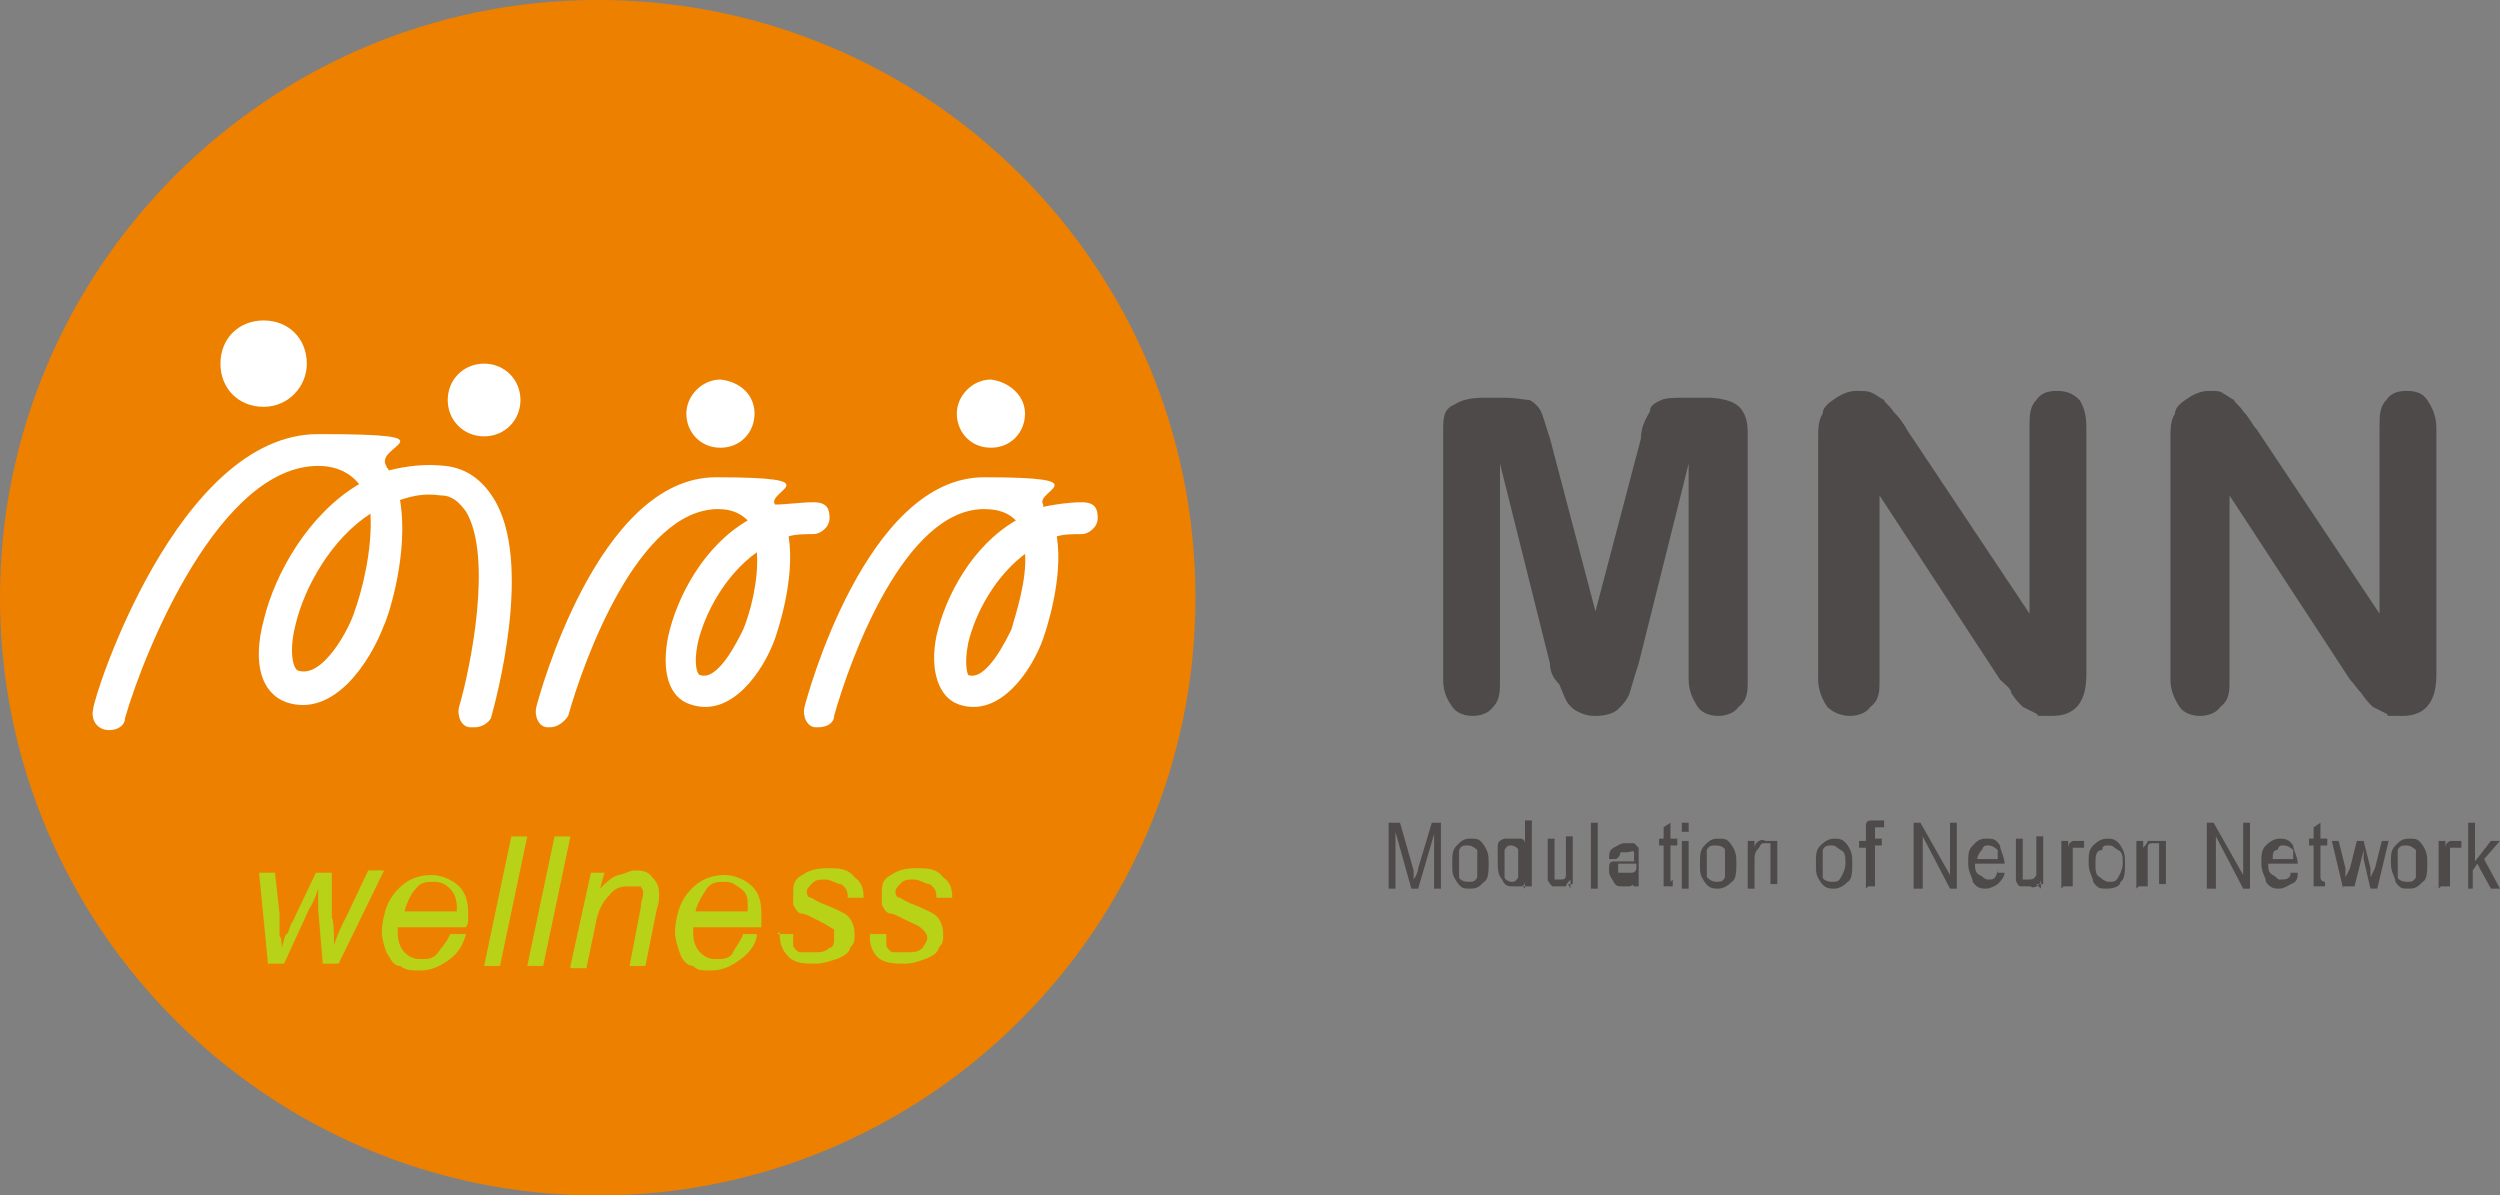
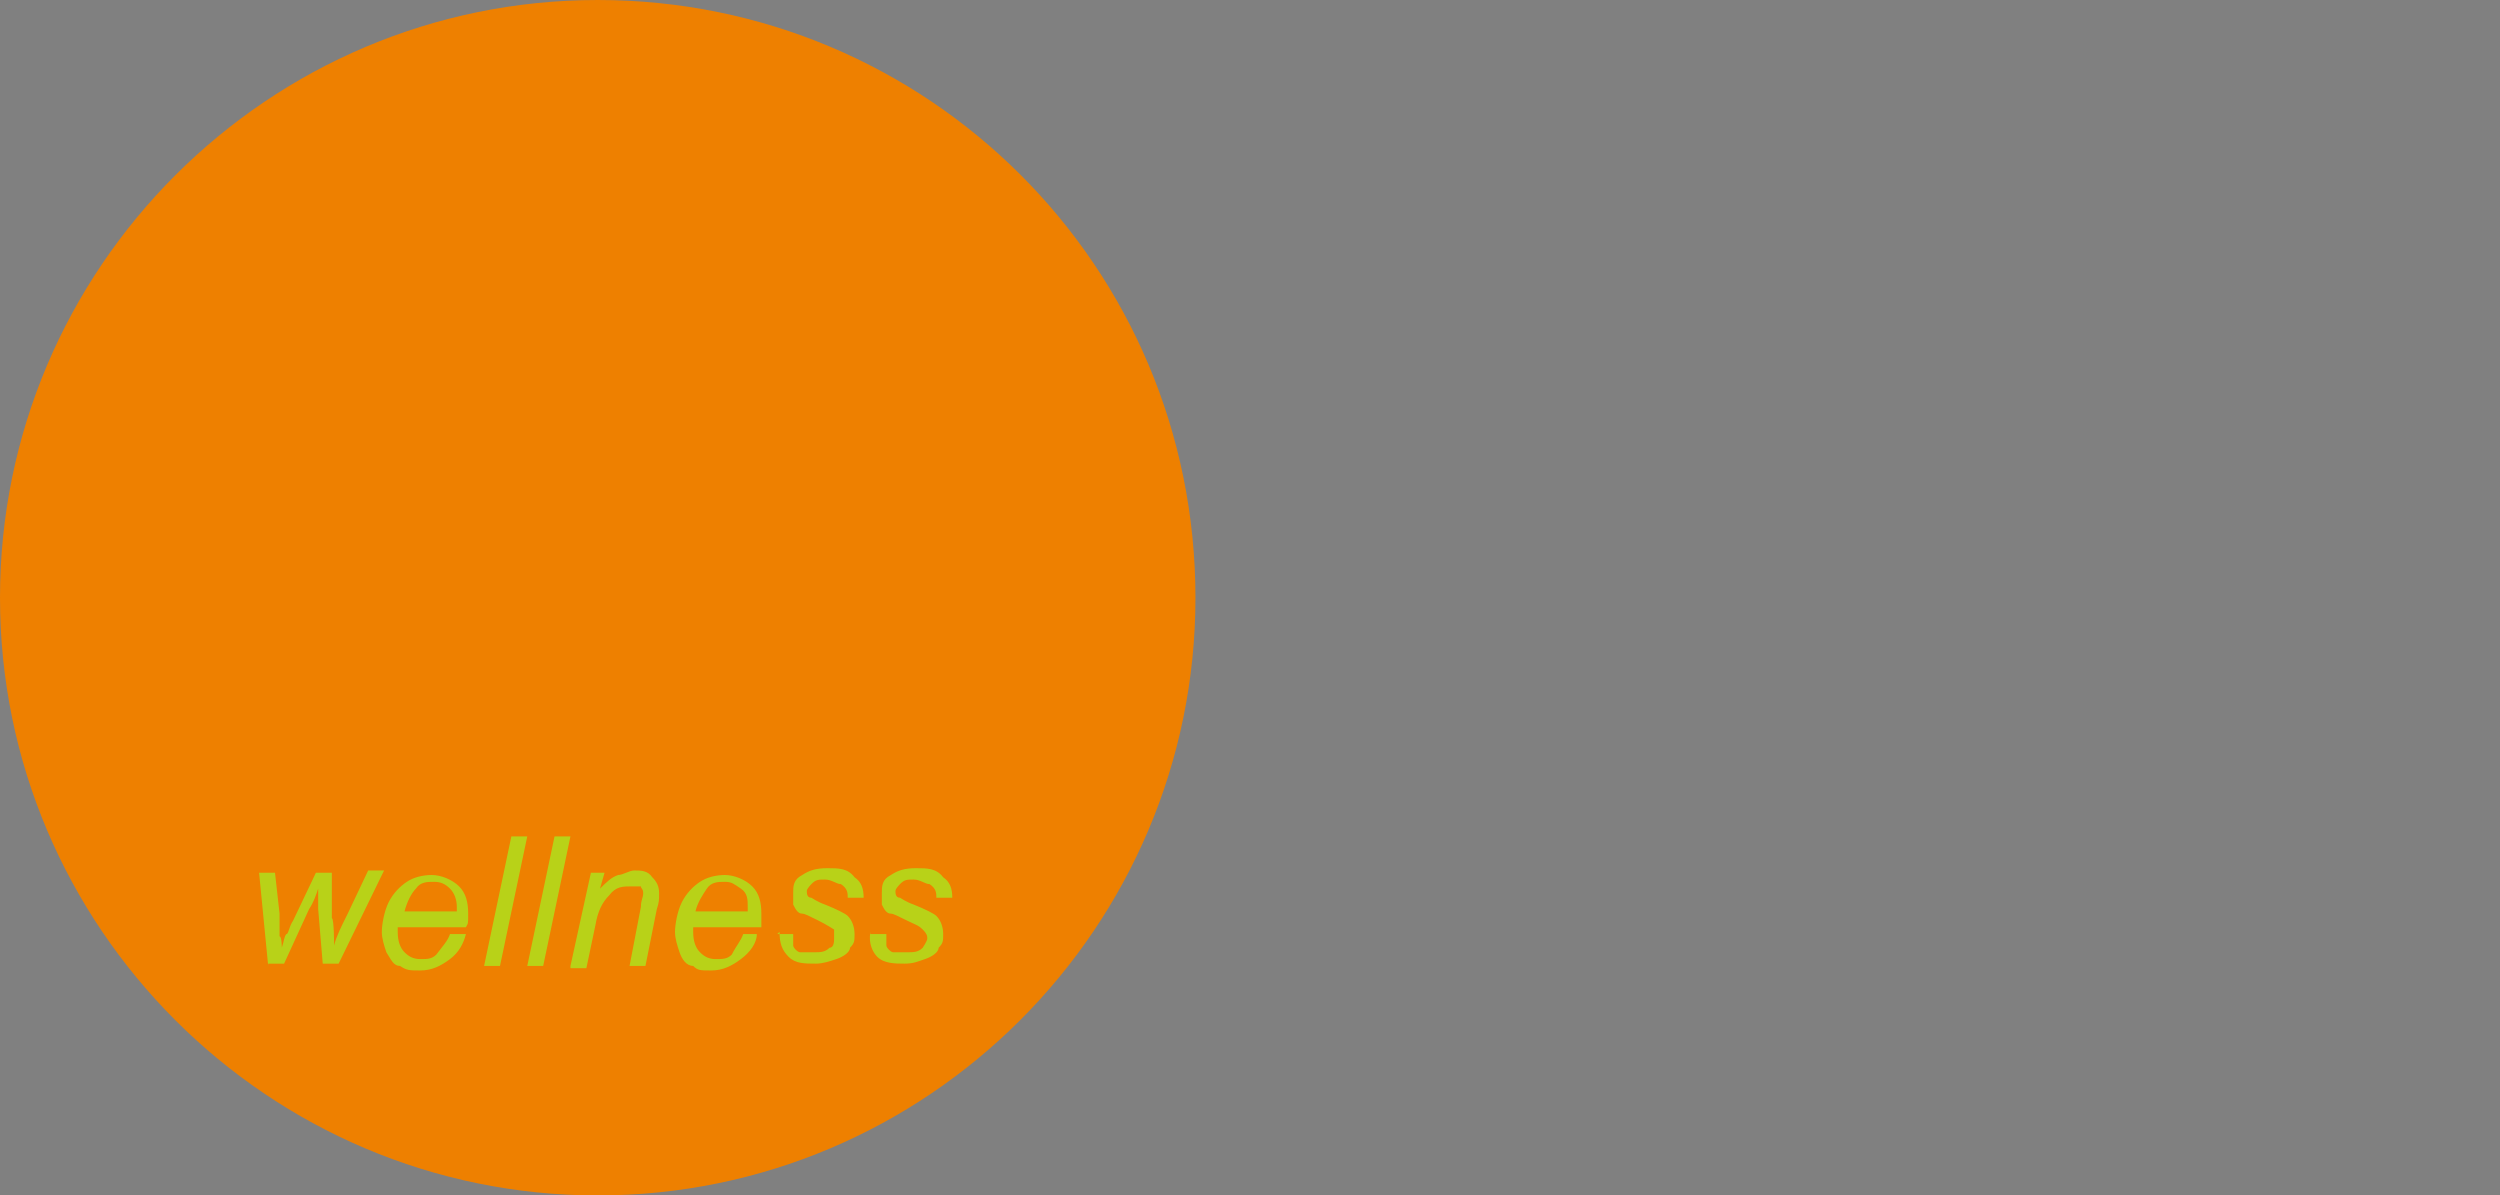
<svg xmlns="http://www.w3.org/2000/svg" viewBox="0 0 110 52.6">
  <rect x="0" y="0" width="110" height="52.6" fill="#808080" stroke="none" />
  <g data-name="レイヤー_1のコピー">
    <path d="M52.6 26.3c0 14.5-11.8 26.3-26.3 26.3S0 40.8 0 26.3 11.8 0 26.3 0s26.3 11.7 26.3 26.3Z" style="fill:#ee8000" />
-     <path d="M13.5 16c0 1-.8 1.9-1.9 1.9s-1.9-.8-1.9-1.9.8-1.9 1.9-1.9 1.9.8 1.9 1.9Zm9.4 1.6c0 .9-.7 1.6-1.6 1.6s-1.6-.7-1.6-1.6.7-1.6 1.6-1.6 1.6.7 1.6 1.6Zm-2 14.4h-.2c-.4 0-.6-.5-.5-.9.5-1.7 1.5-6.6.3-8.6-.3-.4-.6-.7-1.1-.7-.7-.1-1.2 0-1.8.2.4 2.3-.5 5.1-.7 5.5-.6 1.6-2.2 4.1-4.3 3.4-1.1-.4-1.5-1.7-1-3.6.5-2.1 2-4.7 4.2-6-.4-.5-1-.8-1.8-.8-4.3 0-7.6 8-8.5 11.1 0 .4-.5.6-.9.5s-.6-.5-.5-.9c0-.5 3.7-12.1 9.9-12.1s2.4.5 3 1.4c0 .1.1.1.1.2.8-.2 1.6-.3 2.5-.2.9.1 1.6.6 2.1 1.4 1.8 2.8.1 9-.1 9.7-.1.2-.4.4-.7.4Zm-4.6-9.4c-1.7 1.1-2.9 3.2-3.3 4.9-.3 1.2-.1 1.9.1 2 1.1.4 2.3-1.9 2.5-2.6.3-.8.8-2.7.7-4.3Zm16.9-4.4c0 .8-.6 1.5-1.5 1.5s-1.5-.7-1.5-1.5.7-1.5 1.5-1.5c.9.1 1.5.7 1.5 1.5ZM24.3 32h-.2c-.4 0-.6-.5-.5-.9S26.3 21 31.5 21s2.2.6 2.6 1.2c.5 0 1.1-.1 1.7-.1s.7.3.7.7-.4.7-.7.7-.8 0-1.1.1c.3 1.9-.5 4.2-.6 4.5-.5 1.4-1.9 3.5-3.7 2.9-1-.3-1.3-1.5-1-3 .4-1.8 1.6-4 3.5-5.1-.3-.3-.7-.5-1.3-.5-3.5 0-5.9 6.6-6.6 9.1-.2.3-.5.5-.8.5Zm9-7.7c-1.4 1-2.3 2.7-2.6 4-.2 1 0 1.4.1 1.4.8.3 1.7-1.6 1.9-2 .3-.7.7-2.2.6-3.4Zm11.8-6.1c0 .8-.6 1.5-1.5 1.5s-1.5-.7-1.5-1.5.7-1.5 1.5-1.5c.8.1 1.5.7 1.5 1.5Zm-9 13.8h-.2c-.4 0-.6-.5-.5-.9S38.1 21 43.3 21s2.2.6 2.6 1.2v.1c.5-.1 1.1-.2 1.7-.2s.7.3.7.7-.4.7-.7.7-.8 0-1.1.1c.3 1.9-.5 4.2-.6 4.5-.5 1.4-1.9 3.5-3.7 2.9-.9-.3-1.3-1.5-1-3 .4-1.8 1.6-4 3.5-5.1-.3-.3-.7-.5-1.4-.5-3.5 0-5.9 6.6-6.6 9.1 0 .3-.3.5-.7.5Zm9.1-7.7c-1.4 1-2.3 2.7-2.6 4-.2 1 0 1.4 0 1.4.8.3 1.7-1.6 1.9-2 .2-.7.7-2.2.6-3.4Z" style="fill:#fff" />
    <path d="m11.8 42.5-.4-4.1h.7l.2 1.8v1c.1 0 .1.5.1.5.1-.3.1-.5.2-.6.1 0 .1-.3.3-.6l1-2.1h.7v2c.1 0 .1 1.2.1 1.2.1-.4.3-.8.6-1.4l.9-1.9h.7l-2 4.1h-.7L14 40v-.9c-.1.3-.2.6-.4.9l-1.1 2.4h-.7Zm8-1.4h.7c-.1.4-.3.8-.7 1.1-.4.3-.8.5-1.3.5s-.6 0-.9-.2c-.3 0-.4-.3-.6-.6-.1-.3-.2-.6-.2-.9s.1-.9.3-1.3.5-.7.8-.9.7-.3 1.1-.3.9.2 1.2.5c.3.3.4.7.4 1.2s0 .4-.1.6h-3v.2c0 .4.1.7.3.9.2.2.4.3.7.3s.5 0 .7-.2c.3-.4.5-.6.6-.9Zm-2-1h2.3v-.2c0-.3-.1-.6-.3-.8-.2-.2-.4-.3-.7-.3s-.6 0-.8.3c-.2.2-.4.6-.5 1Zm3.5 2.4 1.2-5.7h.7L22 42.5h-.7Zm1.9 0 1.2-5.7h.7l-1.2 5.7h-.7Zm1.9 0 .9-4.1h.6l-.2.7c.3-.3.5-.5.8-.6.2 0 .5-.2.7-.2.3 0 .6 0 .8.3.2.2.3.4.3.7s0 .4-.1.7l-.5 2.5h-.7l.5-2.6c0-.3.1-.4.1-.6s-.1-.2-.1-.3h-.4c-.4 0-.7 0-1 .4-.3.3-.5.7-.6 1.3l-.4 1.9h-.7Zm7.5-1.4h.7c0 .4-.3.8-.7 1.1s-.8.5-1.3.5-.6 0-.8-.2c-.3 0-.5-.3-.6-.6s-.2-.6-.2-.9.1-.9.3-1.3.5-.7.8-.9.7-.3 1.1-.3.9.2 1.2.5.4.7.4 1.2v.6h-3v.2c0 .4.1.7.3.9.2.2.4.3.7.3s.5 0 .7-.2c.2-.4.4-.6.5-.9Zm-2-1h2.3v-.2c0-.3 0-.6-.3-.8s-.4-.3-.7-.3-.6 0-.8.3-.4.6-.5 1Zm3.6 1h.7v.5c0 .1.2.3.3.3h.6c.3 0 .5 0 .7-.2.2 0 .2-.3.2-.4v-.4s-.3-.2-.7-.4-.6-.3-.7-.3c-.2 0-.3-.2-.4-.4v-.5c0-.3 0-.6.4-.8.3-.2.6-.3 1.1-.3s.9 0 1.2.4c.3.2.4.5.4.9h-.7c0-.2 0-.4-.3-.6-.2 0-.4-.2-.7-.2s-.4 0-.6.2c0 0-.2.2-.2.3s0 .3.2.3c0 0 .3.2.6.3.5.2.9.4 1 .5.2.2.3.5.3.8s0 .4-.2.6c0 .2-.3.4-.6.5s-.6.2-.9.2c-.5 0-.9 0-1.2-.3s-.4-.6-.4-1.1Zm4.1 0h.7v.5c0 .1.2.3.3.3h.6c.3 0 .5 0 .7-.2 0 0 .2-.3.2-.4s0-.2-.2-.4-.3-.2-.7-.4-.6-.3-.7-.3c-.2 0-.3-.2-.4-.4v-.5c0-.3 0-.6.4-.8.3-.2.6-.3 1.1-.3s.9 0 1.2.4c.3.2.4.5.4.9h-.7c0-.2 0-.4-.3-.6-.2 0-.4-.2-.7-.2s-.4 0-.6.2c0 0-.2.2-.2.3s0 .3.2.3c0 0 .3.2.6.3.5.2.9.4 1 .5.2.2.3.5.3.8s0 .4-.2.6c0 .2-.3.4-.6.5s-.5.2-.9.2-.9 0-1.2-.3c-.2-.2-.4-.6-.3-1.1Z" style="fill:#b8d218" />
-     <path d="M68.2 29.2 66 20.4v9.5c0 .5 0 .9-.3 1.2-.2.3-.6.4-.9.4s-.7-.1-.9-.4c-.2-.3-.4-.6-.4-1.2V19c0-.6 0-1 .5-1.2.3-.2.7-.3 1.3-.3h.9c.5 0 .9.1 1.1.1.2.1.4.3.5.5s.2.6.4 1.2l2 7.6 2-7.6c0-.6.3-1 .4-1.2 0-.3.3-.4.5-.5s.6-.1 1.1-.1h.9c.5 0 1 .1 1.3.3.3.2.5.6.5 1.2v10.9c0 .5 0 .9-.4 1.2-.2.3-.6.4-.9.4s-.7-.1-.9-.4c-.2-.3-.4-.7-.4-1.2v-9.5l-2.2 8.8c-.2.6-.3 1-.4 1.3s-.3.5-.5.7-.6.3-1 .3-.6-.1-.8-.2c-.2-.1-.4-.3-.5-.5s-.2-.5-.3-.7c-.3-.3-.4-.6-.4-.9Zm15.7-10.3 5.4 8.1v-8.2c0-.5 0-.9.3-1.2.2-.3.5-.4.9-.4s.7.1 1 .4c.2.3.3.7.3 1.2v10.9c0 1.2-.5 1.8-1.5 1.8s-.5 0-.7-.1l-.6-.3c-.2-.2-.3-.3-.5-.6 0-.2-.3-.4-.5-.6l-5.3-8.1v8.1c0 .5 0 .9-.4 1.2-.2.3-.6.4-.9.4s-.7-.1-1-.4c-.2-.3-.4-.7-.4-1.2V19.3c0-.4 0-.8.2-1.1 0-.3.3-.5.6-.7.3-.2.6-.3.9-.3s.5 0 .7.1.3.2.5.3c0 .1.3.3.4.5.3.3.5.6.6.8Zm15.4 0 5.4 8.1v-8.2c0-.5 0-.9.3-1.2.2-.3.5-.4.9-.4s.7.1.9.4c.2.3.4.7.4 1.2v10.9c0 1.2-.5 1.8-1.5 1.8s-.5 0-.7-.1l-.6-.3c-.2-.2-.3-.3-.5-.6-.2-.2-.3-.4-.5-.6l-5.3-8.1v8.1c0 .5 0 .9-.4 1.2-.2.3-.6.4-.9.4s-.7-.1-.9-.4c-.2-.3-.4-.7-.4-1.2V19.3c0-.4 0-.8.2-1.1 0-.3.3-.5.6-.7.3-.2.6-.3.9-.3s.5 0 .6.1c.2.1.3.2.5.3 0 .1.3.3.4.5.3.3.4.6.6.8ZM61.1 39.1v-2.9h.5l.6 2.1v.4s.2-.3.2-.5l.6-2h.4v2.9h-.3v-2.4l-.7 2.4h-.3l-.7-2.5v2.5h-.3Zm2.8-1.1c0-.4 0-.6.2-.8.2-.2.3-.3.6-.3s.4 0 .6.3.2.5.2.8 0 .7-.2.8c-.2.2-.3.3-.6.3s-.4 0-.6-.3-.2-.4-.2-.8Zm.3 0v.6c0 .1.2.2.4.2s.3 0 .4-.2v-1.2s-.2-.2-.4-.2-.3 0-.4.2v.6Zm2.9 1.1v-.3s0 .2-.2.2h-.3c-.2 0-.4 0-.5-.3-.2-.2-.2-.5-.2-.8v-.6c0-.2 0-.3.3-.4h.7s.2 0 .2.2v-1h.3V39H67Zm-.9-1.1v.6c0 .1.2.2.3.2s.2 0 .3-.2v-1.2c0-.1-.2-.2-.3-.2s-.2 0-.3.2v.6Zm2.9 1.1v-.4s-.2.2-.2.3h-.6s-.2-.2-.2-.3v-1.8h.3v1.8h.2c.2 0 .3 0 .3-.2V36.8h.3v2.1H69Zm.9 0v-2.9h.3v2.9H70Zm2-.3s-.2.2-.3.2h-.3c-.2 0-.3 0-.4-.2 0 0-.2-.3-.2-.4v-.3s0-.2.2-.2h.9v-.4c0-.1-.2 0-.3 0h-.3s0 .2-.2.3h-.3c0-.2 0-.4.2-.5s.3-.2.5-.2h.4l.2.2V39h-.3c.2 0 0 0 0-.2Zm0-.8h-.8c-.1 0 0 0 0 0v.4h.6s.2 0 .2-.2v-.4Zm1.6.7v.3h-.4v-1.8H73v-.3h.2v-.5l.3-.2v.7h.3v.3h-.3V38.8Zm.4-2.1v-.4h.3v.4H74Zm0 2.5V37h.3v2.1H74Zm.8-1.1c0-.4 0-.6.2-.8.2-.2.3-.3.6-.3s.4 0 .6.3.2.5.2.8 0 .7-.2.8c-.2.2-.4.3-.6.3s-.4 0-.6-.3-.2-.4-.2-.8Zm.3 0v.6s.2.2.4.2.3 0 .4-.2v-1.2c0-.1-.2-.2-.4-.2s-.3 0-.4.2v.6Zm1.8 1.1V37h.3v.3s0-.2.2-.3.2 0 .3 0h.5v1.9h-.3v-1.8h-.2c-.2 0-.2 0-.3.2-.2.2-.2.3-.2.6v1.2h-.3Zm3-1.1c0-.4 0-.6.2-.8.2-.2.4-.3.6-.3s.4 0 .6.3.2.5.2.8 0 .7-.2.8c-.2.2-.4.3-.6.3s-.4 0-.6-.3-.2-.4-.2-.8Zm.3 0v.6c0 .1.2.2.4.2s.3 0 .4-.2c0 0 .2-.3.2-.6s0-.5-.2-.6-.2-.2-.4-.2-.3 0-.4.2v.6Zm1.9 1.1v-1.8h-.3V37h.3v-.7s0-.2.2-.2h.6v.3h-.4v.5h.3v.3h-.3V39h-.3Zm2.1 0v-2.9h.3l1.3 2.3v-2.3h.3v2.9h-.3l-1.2-2.3v2.3h-.4Zm3.7-.7h.3c0 .2-.2.4-.3.5 0 0-.3.2-.5.2s-.4 0-.6-.3c0-.2-.2-.4-.2-.8s0-.6.2-.8c.2-.2.3-.3.6-.3s.4 0 .6.3c0 .2.2.5.2.8h-1.3c0 .2 0 .4.2.5s.2.2.4.2.3 0 .4-.4Zm-1-.6h1v-.4s-.2-.2-.4-.2-.2 0-.3.2c0 0-.2.2-.2.4Zm2.9 1.3v-.4s0 .2-.2.3-.2 0-.3 0h-.4c-.1 0-.2-.2-.2-.3v-1.8h.3v1.8h.2c.2 0 .3 0 .4-.2V36.8h.3v2.1h-.3Zm.9 0V37h.3v.3q0-.2.2-.3h.5v.3h-.5V39h-.4Zm1.2-1.1c0-.4 0-.6.2-.8.2-.2.4-.3.6-.3s.4 0 .6.3.2.5.2.8 0 .7-.2.8c0 .2-.3.3-.6.3s-.4 0-.6-.3c0-.2-.2-.4-.2-.8Zm.3 0c0 .3 0 .5.2.6 0 0 .2.2.4.2s.3 0 .4-.2c0 0 .2-.3.2-.6s0-.5-.2-.6-.2-.2-.4-.2-.3 0-.3.2c-.3 0-.3.3-.3.6Zm1.8 1.1V37h.3v.3s.2-.2.2-.3h.8v1.9H95v-1.8h-.2c-.2 0-.3 0-.3.2V39h-.4Zm3.1 0v-2.9h.3l1.3 2.3v-2.3h.3v2.9h-.3l-1.2-2.3v2.3h-.4Zm3.7-.7h.3c0 .2 0 .4-.3.5 0 0-.3.2-.5.2s-.4 0-.6-.3c0-.2-.2-.4-.2-.8s0-.6.2-.8c.2-.2.4-.3.6-.3s.4 0 .6.3c0 .2.2.5.2.8h-1.3c0 .2 0 .4.2.5s.2.2.3.2c.3 0 .5 0 .5-.4Zm-.9-.6h1v-.4s-.2-.2-.4-.2-.2 0-.3.2c-.2 0-.2.2-.2.4Zm2.4.9v.3h-.5v-1.8h-.2v-.3h.2v-.5l.3-.2v.7h.3v.3h-.3v1.4c0 .2.2.2.2.2Zm.8.4-.5-2.1h.3l.3 1.2v.4l.2-.4.3-1.2h.3l.3 1.2v.4l.2-.4.3-1.2h.3l-.5 2.1h-.3l-.3-1.3v-.4l-.4 1.6h-.5Zm2.1-1.1c0-.4 0-.6.2-.8.2-.2.3-.3.6-.3s.4 0 .6.3.2.5.2.8 0 .7-.2.8c-.2.2-.3.3-.6.3s-.4 0-.6-.3c0-.2-.2-.4-.2-.8Zm.3 0v.6c0 .1.2.2.4.2s.3 0 .4-.2v-1.2s-.2-.2-.4-.2-.3 0-.4.2v.6Zm1.8 1.1V37h.3v.3q0-.2.2-.3h.5v.3h-.5V39h-.4Zm1.3 0v-2.9h.3v1.7l.7-.9h.4l-.7.8.7 1.3h-.4L109 38l-.2.3v.8h-.2Z" style="fill:#4d4a49" />
  </g>
</svg>